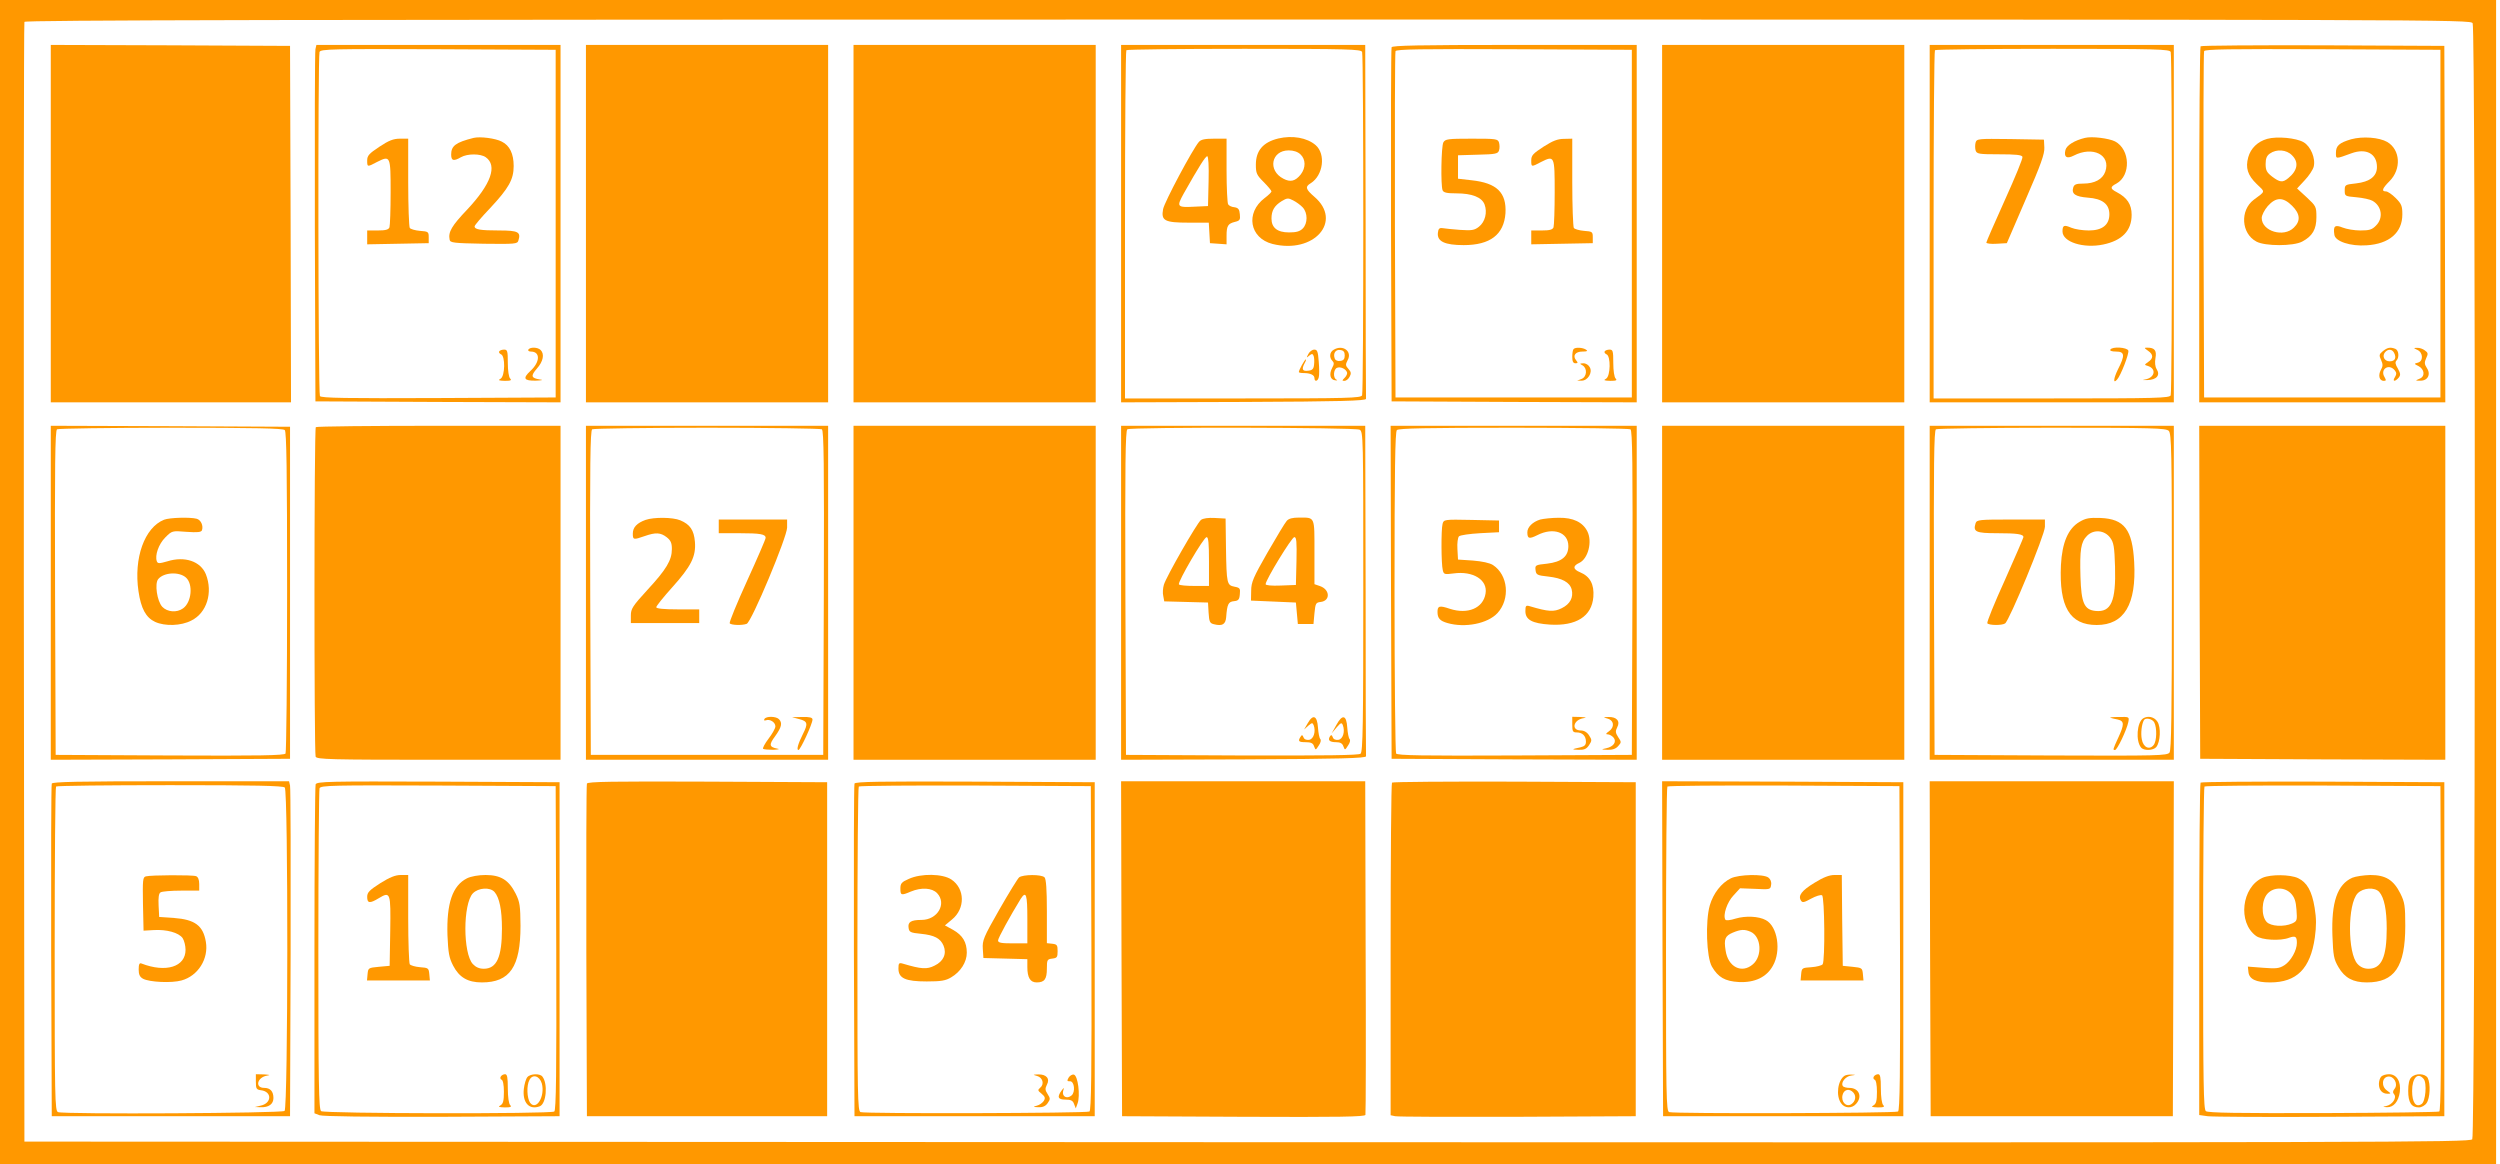
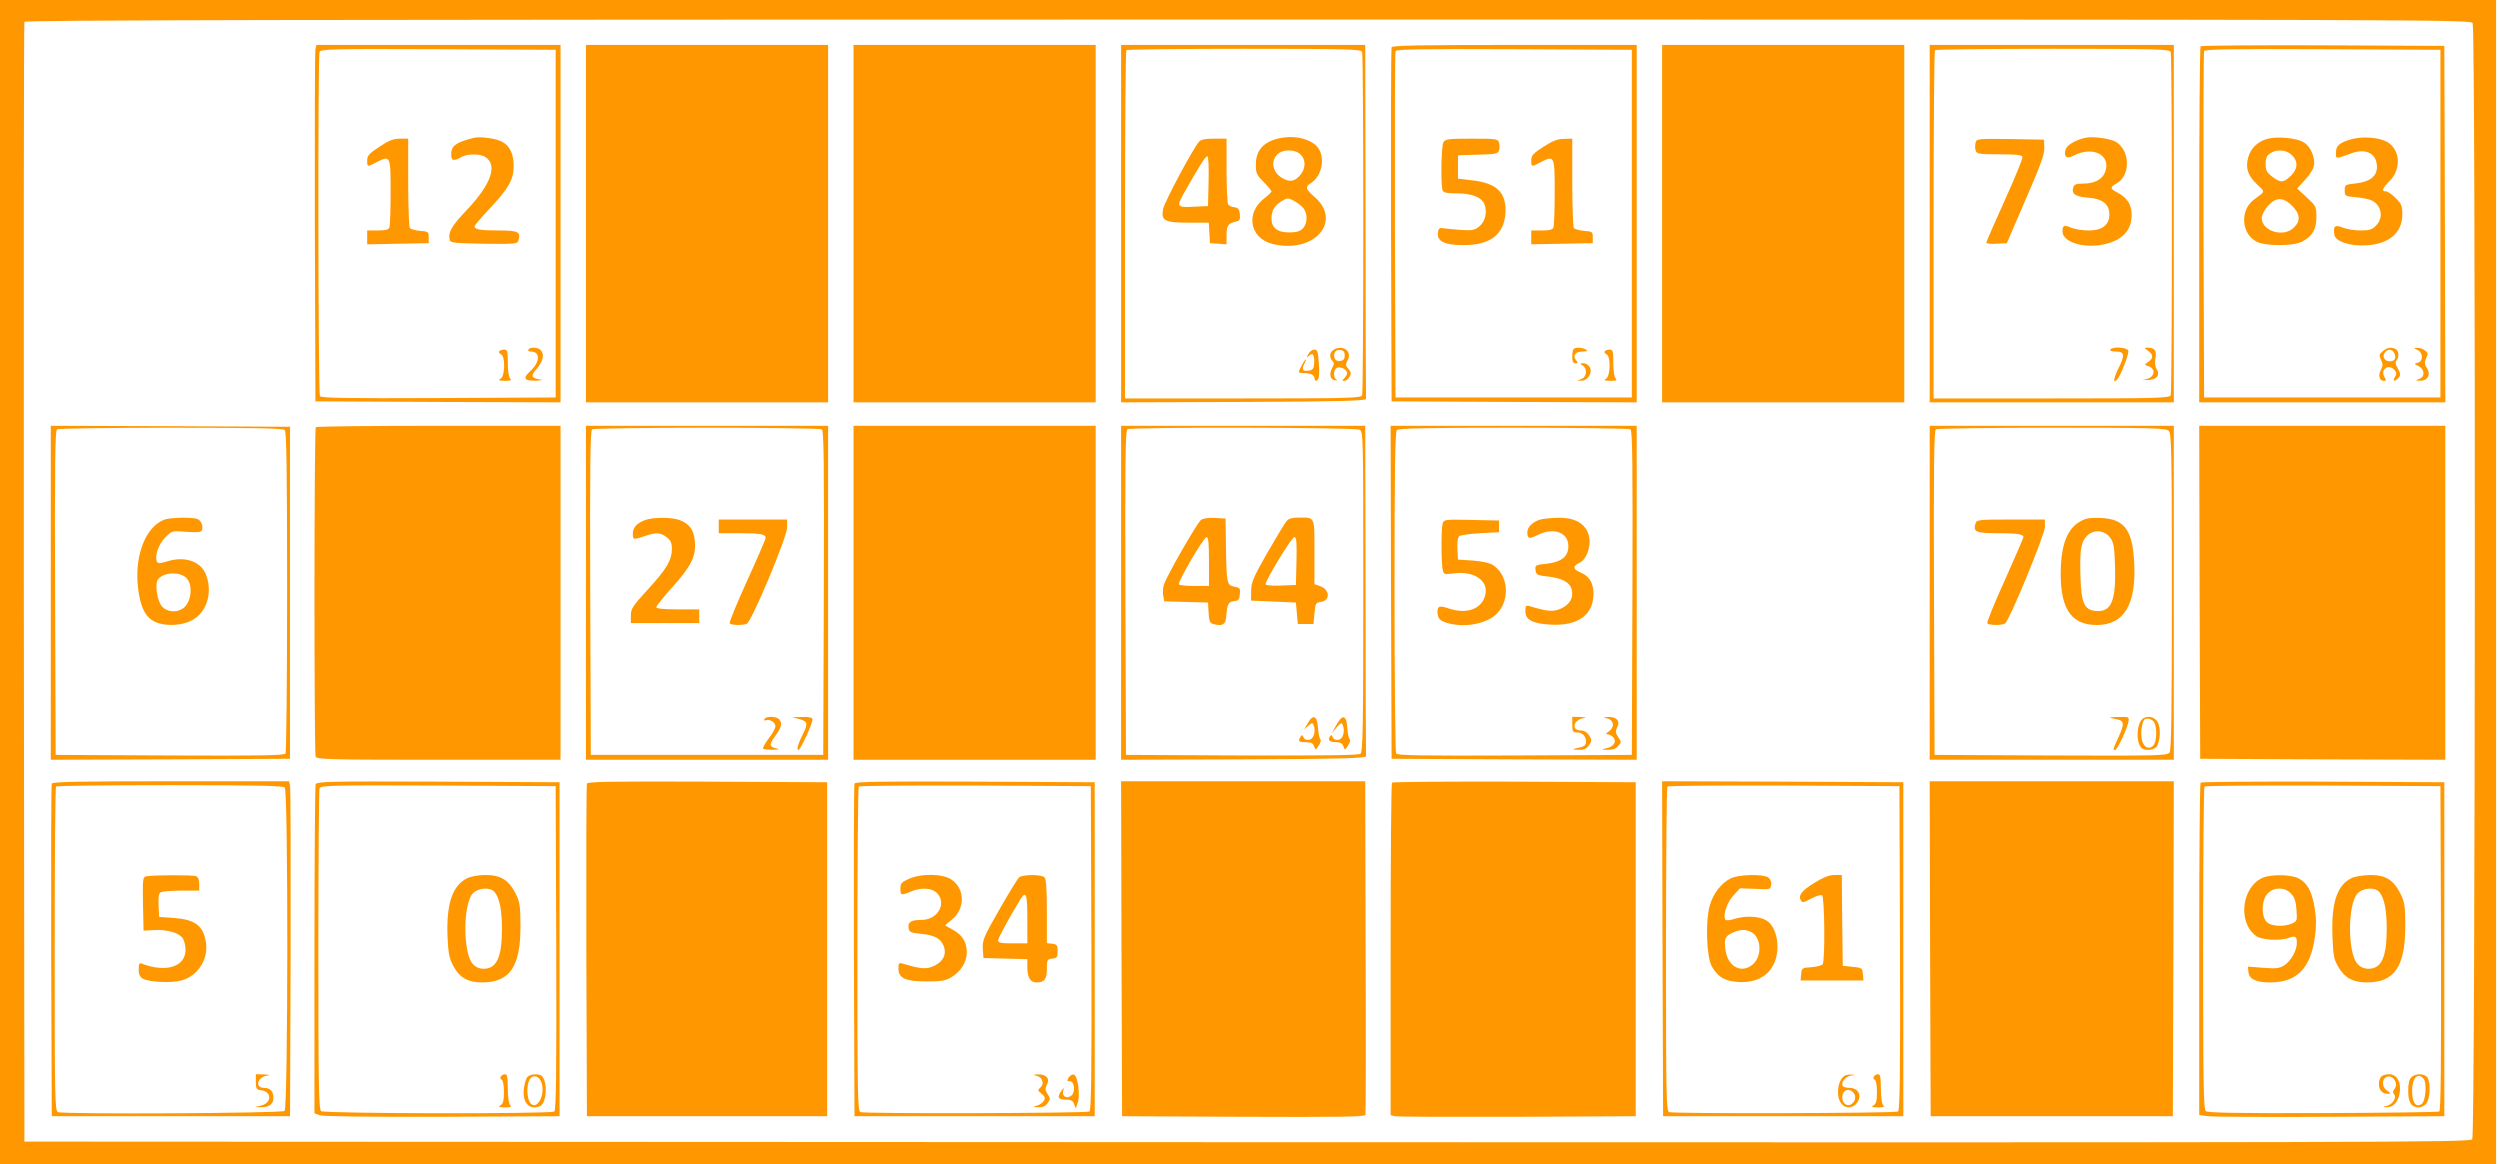
<svg xmlns="http://www.w3.org/2000/svg" version="1.0" width="1280pt" height="596pt" viewBox="0 0 1280 596" preserveAspectRatio="xMidYMid meet">
  <g transform="translate(0,596) scale(0.1,-0.1)" fill="#ff9800" stroke="none">
    <path d="M0 2980 l0 -2980 6390 0 6390 0 0 2980 0 2980 -6390 0 -6390 0 0 -2980z m12660 2861 c16 -31 14 -5692 -2 -5714 -12 -16 -396 -17 -6273 -15 l-6260 3 -3 2860 c-1 1573 0 2866 3 2873 3 9 1266 12 6264 12 6179 0 6260 0 6271 -19z" />
-     <path d="M260 4815 l0 -915 615 0 615 0 -2 913 -3 912 -612 3 -613 2 0 -915z" />
    <path d="M1615 5708 c-3 -13 -4 -423 -3 -913 l3 -890 628 -3 627 -2 0 915 0 915 -625 0 -625 0 -5 -22z m1230 -893 l0 -890 -599 -3 c-473 -2 -601 0 -608 10 -9 15 -11 1738 -2 1762 6 15 66 16 608 14 l601 -3 0 -890z" />
    <path d="M2425 5254 c-92 -23 -115 -41 -115 -85 0 -32 12 -36 50 -14 33 19 100 19 127 0 61 -43 27 -138 -95 -268 -79 -83 -98 -115 -90 -154 3 -16 18 -18 175 -21 160 -2 172 -1 177 16 14 44 0 52 -99 52 -96 0 -125 5 -125 21 0 6 36 48 80 94 95 102 120 146 120 215 0 62 -20 105 -61 125 -32 17 -111 27 -144 19z" />
    <path d="M1943 5209 c-53 -35 -63 -46 -63 -70 0 -35 0 -35 51 -8 68 34 69 31 69 -155 0 -90 -3 -171 -6 -180 -5 -12 -20 -16 -60 -16 l-54 0 0 -35 0 -36 158 3 157 3 0 30 c0 28 -2 30 -45 33 -24 2 -48 9 -52 15 -4 7 -8 112 -8 235 l0 222 -42 0 c-33 0 -57 -9 -105 -41z" />
    <path d="M2705 4170 c-3 -5 3 -10 13 -10 49 0 48 -53 -2 -99 -41 -38 -34 -51 27 -50 33 1 41 4 22 6 -46 7 -49 18 -16 56 32 36 40 74 19 95 -15 15 -54 16 -63 2z" />
    <path d="M2556 4161 c-3 -5 1 -11 9 -15 23 -8 21 -112 -2 -125 -15 -8 -10 -10 22 -11 30 0 36 3 27 12 -7 7 -12 40 -12 80 0 61 -2 68 -19 68 -11 0 -22 -4 -25 -9z" />
    <path d="M3000 4815 l0 -915 620 0 620 0 0 915 0 915 -620 0 -620 0 0 -915z" />
    <path d="M4370 4815 l0 -915 620 0 620 0 0 915 0 915 -620 0 -620 0 0 -915z" />
    <path d="M5740 4815 l0 -915 628 2 c494 2 627 6 626 16 -1 6 -2 417 -2 912 l-2 900 -625 0 -625 0 0 -915z m1234 879 c8 -20 8 -1738 0 -1758 -6 -14 -69 -16 -610 -16 l-604 0 0 888 c0 489 3 892 7 895 3 4 275 7 604 7 535 0 597 -2 603 -16z" />
    <path d="M6545 5251 c-78 -19 -115 -62 -115 -134 0 -44 4 -53 40 -89 22 -22 40 -44 40 -48 0 -4 -16 -20 -35 -34 -100 -76 -77 -205 40 -235 212 -53 362 116 214 242 -44 38 -48 51 -18 69 64 40 78 149 25 195 -44 38 -119 51 -191 34z m113 -81 c28 -26 28 -69 2 -103 -28 -35 -53 -41 -89 -22 -82 42 -62 145 27 145 25 0 46 -7 60 -20z m12 -272 c26 -28 26 -82 0 -108 -15 -15 -33 -20 -70 -20 -60 0 -90 24 -90 71 0 41 15 66 52 89 28 17 34 17 59 4 16 -8 38 -24 49 -36z" />
    <path d="M6138 5233 c-32 -37 -177 -309 -183 -344 -11 -59 8 -69 130 -69 l104 0 3 -52 3 -53 43 -3 42 -3 0 43 c0 52 7 63 43 72 25 6 28 11 25 39 -2 25 -8 33 -28 36 -14 1 -28 8 -32 15 -4 6 -8 84 -8 174 l0 162 -63 0 c-48 0 -68 -4 -79 -17z m50 -200 l-3 -128 -64 -3 c-96 -5 -98 -2 -61 66 79 140 112 192 121 192 6 0 9 -49 7 -127z" />
    <path d="M6828 4169 c-21 -12 -23 -40 -6 -57 9 -9 9 -17 -1 -35 -17 -32 -11 -61 14 -64 11 -2 14 0 8 3 -19 8 -16 54 3 61 18 7 45 -6 51 -24 2 -6 -3 -18 -12 -27 -14 -14 -15 -16 -1 -16 8 0 20 9 26 21 9 16 8 25 -6 40 -15 17 -16 22 -4 45 25 45 -25 82 -72 53z m57 -29 c0 -18 -6 -26 -23 -28 -13 -2 -25 3 -28 12 -10 26 4 48 28 44 17 -2 23 -10 23 -28z" />
    <path d="M6699 4148 c-11 -21 -11 -22 4 -9 14 11 18 11 23 -2 3 -8 4 -28 2 -44 -2 -22 -9 -29 -30 -31 -30 -4 -35 7 -18 39 6 10 8 19 6 19 -6 0 -36 -55 -36 -65 0 -3 11 -5 24 -5 35 0 56 -10 56 -26 0 -20 17 -17 22 4 3 9 3 45 0 80 -4 52 -7 62 -23 62 -10 0 -24 -10 -30 -22z" />
    <path d="M7125 5718 c-3 -7 -4 -418 -3 -913 l3 -900 628 -3 627 -2 0 915 0 915 -625 0 c-491 0 -627 -3 -630 -12z m1230 -903 l0 -890 -605 0 -605 0 -3 880 c-1 484 0 886 3 893 3 10 130 12 607 10 l603 -3 0 -890z" />
    <path d="M7390 5231 c-11 -21 -14 -219 -4 -245 5 -12 21 -16 70 -16 81 0 131 -20 145 -57 15 -40 3 -89 -29 -114 -23 -18 -36 -20 -97 -16 -38 3 -79 7 -90 9 -15 2 -21 -3 -23 -24 -5 -44 35 -63 132 -63 136 0 206 54 214 163 6 106 -44 155 -173 169 l-70 8 0 60 0 60 102 3 c91 2 103 5 108 22 4 11 3 29 0 40 -6 19 -15 20 -140 20 -123 0 -135 -2 -145 -19z" />
    <path d="M7903 5209 c-54 -35 -63 -45 -63 -70 0 -35 0 -35 51 -8 68 34 69 31 69 -155 0 -90 -3 -171 -6 -180 -5 -12 -20 -16 -60 -16 l-54 0 0 -35 0 -36 158 3 157 3 0 30 c0 28 -2 30 -45 33 -24 2 -48 9 -52 15 -4 7 -8 112 -8 235 l0 222 -42 -1 c-33 0 -58 -10 -105 -40z" />
    <path d="M8057 4173 c-4 -3 -7 -21 -7 -40 0 -24 5 -33 16 -33 13 0 14 3 4 15 -20 24 -4 45 32 45 25 0 29 3 18 10 -17 11 -54 13 -63 3z" />
    <path d="M8216 4161 c-3 -5 1 -11 9 -15 23 -8 21 -112 -2 -125 -15 -8 -10 -10 22 -11 30 0 36 3 27 12 -7 7 -12 40 -12 80 0 61 -2 68 -19 68 -11 0 -22 -4 -25 -9z" />
    <path d="M8103 4089 c25 -15 22 -58 -5 -69 l-23 -9 22 0 c32 -1 58 41 43 68 -6 12 -20 21 -33 21 -20 -1 -20 -2 -4 -11z" />
    <path d="M8510 4815 l0 -915 620 0 620 0 0 915 0 915 -620 0 -620 0 0 -915z" />
    <path d="M9880 4815 l0 -915 625 0 625 0 0 915 0 915 -625 0 -625 0 0 -915z m1234 879 c8 -20 8 -1738 0 -1758 -6 -14 -69 -16 -610 -16 l-604 0 0 888 c0 489 3 892 7 895 3 4 275 7 604 7 535 0 597 -2 603 -16z" />
    <path d="M10675 5254 c-54 -13 -94 -38 -100 -62 -9 -36 7 -47 42 -29 98 51 192 4 162 -82 -14 -39 -54 -61 -113 -61 -36 0 -46 -4 -51 -20 -10 -33 11 -47 75 -52 74 -5 110 -33 110 -85 0 -54 -36 -83 -105 -83 -31 0 -71 6 -90 14 -37 16 -45 13 -45 -19 0 -54 107 -88 208 -67 97 20 146 71 146 152 0 54 -23 88 -76 116 -35 18 -35 27 -2 44 75 41 71 175 -7 216 -32 16 -119 27 -154 18z" />
    <path d="M10115 5230 c-3 -11 -3 -29 0 -40 6 -18 15 -20 121 -20 83 0 116 -3 119 -13 3 -7 -38 -106 -90 -221 -52 -115 -95 -214 -95 -218 0 -5 24 -8 53 -6 l52 3 97 225 c78 179 97 233 95 265 l-2 40 -172 3 c-165 2 -172 2 -178 -18z" />
    <path d="M10805 4170 c-4 -6 8 -10 29 -10 45 0 47 -19 10 -91 -23 -47 -26 -76 -5 -53 19 20 63 134 58 149 -7 17 -82 22 -92 5z" />
    <path d="M10998 4164 c28 -19 28 -39 1 -57 -21 -15 -21 -15 -1 -21 45 -15 34 -61 -16 -69 -16 -3 -11 -4 12 -3 48 1 68 25 48 56 -8 13 -10 34 -6 57 7 38 -4 53 -41 53 -18 0 -18 -1 3 -16z" />
    <path d="M11267 5723 c-4 -3 -7 -415 -7 -915 l0 -908 630 0 630 0 -2 913 -3 912 -621 3 c-341 1 -624 -1 -627 -5z m1228 -908 l0 -890 -605 0 -605 0 -3 880 c-1 484 0 886 3 893 3 10 130 12 607 10 l603 -3 0 -890z" />
    <path d="M11608 5249 c-49 -14 -84 -48 -97 -94 -15 -55 -3 -92 43 -137 45 -43 47 -35 -15 -81 -71 -54 -64 -173 14 -214 44 -24 189 -24 234 0 53 28 73 63 73 125 0 54 -2 57 -49 101 l-50 46 39 42 c22 23 42 54 46 69 11 42 -15 105 -52 126 -38 22 -136 31 -186 17z m127 -84 c36 -35 29 -78 -19 -117 -29 -24 -43 -22 -83 8 -27 21 -33 32 -33 64 0 29 6 43 22 54 34 24 85 20 113 -9z m1 -259 c41 -41 44 -77 9 -111 -52 -53 -165 -19 -165 49 0 14 14 41 31 61 42 47 79 47 125 1z" />
    <path d="M12038 5247 c-61 -18 -78 -33 -78 -69 0 -33 -3 -33 79 -3 76 28 131 -2 131 -70 0 -48 -37 -76 -107 -84 -56 -6 -58 -7 -58 -36 0 -29 1 -30 60 -35 33 -3 70 -11 82 -18 48 -27 57 -89 18 -127 -20 -21 -34 -25 -80 -25 -31 0 -71 7 -91 15 -39 16 -49 8 -42 -37 4 -34 83 -60 165 -54 116 7 183 65 183 158 0 43 -4 54 -34 84 -19 19 -41 34 -50 34 -24 0 -19 15 18 52 62 62 56 161 -11 201 -42 24 -126 30 -185 14z" />
    <path d="M12200 4162 c-19 -16 -20 -21 -9 -45 10 -22 10 -32 -1 -51 -15 -28 -8 -56 15 -56 12 0 13 3 4 19 -25 40 22 72 52 35 10 -12 10 -20 1 -35 -15 -23 0 -25 19 -3 11 14 10 21 -4 47 -13 21 -15 33 -7 41 15 15 12 53 -6 60 -26 10 -40 7 -64 -12z m58 -9 c13 -26 4 -43 -23 -43 -27 0 -40 26 -24 46 16 19 37 17 47 -3z" />
    <path d="M12378 4168 c29 -14 30 -58 1 -65 -20 -5 -19 -6 3 -17 32 -16 36 -54 6 -65 -23 -10 -23 -10 4 -10 38 -1 55 32 34 64 -13 20 -14 29 -4 51 11 23 10 28 -7 40 -10 8 -28 14 -39 13 -20 0 -20 -1 2 -11z" />
    <path d="M260 2925 l0 -855 613 2 612 3 0 850 0 850 -612 3 -613 2 0 -855z m1198 833 c9 -9 12 -206 12 -827 0 -449 -4 -822 -8 -829 -7 -10 -132 -12 -593 -10 l-584 3 -3 829 c-2 657 0 831 10 838 7 4 270 8 583 8 431 0 574 -3 583 -12z" />
    <path d="M840 3299 c-100 -40 -156 -196 -131 -366 13 -89 38 -135 85 -157 50 -23 133 -21 186 7 79 39 111 143 74 237 -27 66 -108 94 -197 66 -42 -12 -49 -12 -54 0 -11 30 9 88 43 122 35 35 35 35 109 29 56 -4 75 -2 79 8 8 23 -5 53 -27 59 -34 9 -139 6 -167 -5z m112 -296 c38 -34 29 -127 -15 -158 -32 -23 -80 -19 -106 8 -27 29 -40 119 -21 142 29 35 107 39 142 8z" />
    <path d="M1617 3773 c-9 -8 -9 -1666 -1 -1687 6 -14 70 -16 630 -16 l624 0 0 855 0 855 -623 0 c-343 0 -627 -3 -630 -7z" />
    <path d="M3000 2925 l0 -855 620 0 620 0 0 855 0 855 -620 0 -620 0 0 -855z m1208 837 c10 -7 12 -181 10 -838 l-3 -829 -595 0 -595 0 -3 829 c-2 657 0 831 10 838 7 4 272 8 588 8 316 0 581 -4 588 -8z" />
    <path d="M3305 3298 c-44 -16 -65 -38 -65 -70 0 -32 3 -33 60 -13 57 20 82 19 114 -6 20 -16 26 -29 26 -60 0 -57 -28 -104 -125 -209 -76 -83 -85 -97 -85 -131 l0 -39 175 0 175 0 0 35 0 35 -110 0 c-71 0 -110 4 -110 11 0 6 36 51 81 101 98 109 123 159 117 234 -5 60 -25 89 -75 110 -38 16 -135 17 -178 2z" />
    <path d="M3680 3265 l0 -35 104 0 c110 0 136 -5 136 -24 0 -7 -43 -106 -95 -220 -52 -114 -92 -212 -89 -217 6 -10 64 -12 87 -3 25 9 207 445 207 493 l0 41 -175 0 -175 0 0 -35z" />
    <path d="M3914 2279 c-4 -7 -1 -10 7 -7 21 8 49 -10 49 -31 0 -10 -16 -38 -35 -63 -19 -25 -31 -48 -28 -52 4 -3 27 -5 52 -5 27 1 36 4 21 6 -42 8 -44 20 -11 64 33 46 38 68 19 87 -15 15 -65 16 -74 1z" />
-     <path d="M4093 2278 c42 -11 45 -23 18 -76 -25 -50 -34 -82 -23 -82 10 0 72 134 72 156 0 10 -14 14 -52 13 l-53 -1 38 -10z" />
+     <path d="M4093 2278 c42 -11 45 -23 18 -76 -25 -50 -34 -82 -23 -82 10 0 72 134 72 156 0 10 -14 14 -52 13 l-53 -1 38 -10" />
    <path d="M4370 2925 l0 -855 620 0 620 0 0 855 0 855 -620 0 -620 0 0 -855z" />
    <path d="M5740 2925 l0 -855 628 2 c494 2 627 6 626 16 -1 6 -2 390 -2 852 l-2 840 -625 0 -625 0 0 -855z m1221 835 c19 -10 19 -30 19 -829 0 -679 -2 -820 -14 -830 -9 -8 -177 -10 -607 -9 l-594 3 -3 829 c-2 657 0 831 10 838 20 12 1166 10 1189 -2z" />
    <path d="M6149 3298 c-21 -17 -178 -291 -190 -332 -5 -17 -7 -43 -3 -58 l5 -27 112 -3 112 -3 3 -52 c3 -46 6 -54 27 -59 43 -11 60 -1 63 36 5 67 11 79 40 82 22 2 28 8 30 36 3 29 0 33 -27 38 -39 8 -41 13 -44 199 l-2 150 -55 3 c-34 2 -61 -2 -71 -10z m41 -213 l0 -125 -74 0 c-41 0 -77 3 -80 8 -7 12 127 242 142 242 9 0 12 -32 12 -125z" />
    <path d="M6588 3293 c-9 -10 -53 -83 -99 -163 -72 -126 -83 -151 -83 -195 l-1 -50 115 -5 115 -5 5 -55 5 -55 40 0 40 0 5 55 c5 51 7 55 32 58 50 6 48 63 -3 81 l-29 10 0 164 c0 185 4 177 -79 177 -33 0 -53 -5 -63 -17z m50 -205 l-3 -123 -77 -3 c-49 -2 -78 1 -78 7 0 22 134 241 147 241 11 0 13 -23 11 -122z" />
    <path d="M6696 2258 l-19 -33 21 19 c19 16 22 17 28 3 12 -32 0 -72 -24 -75 -13 -2 -25 3 -28 13 -6 13 -8 14 -15 3 -15 -23 -10 -28 26 -28 27 0 38 -5 43 -21 8 -21 8 -21 24 4 10 14 13 28 8 33 -5 5 -10 31 -12 59 -4 61 -25 70 -52 23z" />
    <path d="M6842 2248 l-24 -43 25 30 c22 25 26 27 32 13 13 -33 1 -73 -23 -76 -13 -2 -25 3 -28 13 -5 13 -9 14 -15 4 -12 -19 -1 -29 32 -29 21 0 32 -6 37 -21 8 -21 8 -21 24 4 10 14 13 28 8 33 -5 5 -10 31 -12 59 -4 65 -25 70 -56 13z" />
    <path d="M7122 2928 l3 -853 628 -3 627 -2 0 855 0 855 -630 0 -630 0 2 -852z m1226 834 c10 -7 12 -181 10 -838 l-3 -829 -599 -3 c-473 -2 -601 0 -608 10 -4 7 -8 380 -8 829 0 621 3 818 12 827 9 9 155 12 598 12 322 0 591 -4 598 -8z" />
    <path d="M7886 3300 c-39 -12 -66 -39 -66 -65 0 -33 9 -36 51 -15 82 42 159 15 159 -56 0 -53 -34 -81 -109 -90 -60 -6 -62 -8 -59 -33 3 -24 8 -27 65 -33 71 -8 110 -29 120 -66 10 -41 -8 -75 -51 -96 -40 -20 -69 -18 -163 10 -20 6 -23 3 -23 -25 0 -44 34 -63 126 -69 134 -8 214 42 222 142 5 64 -17 105 -68 126 -37 15 -38 33 -4 48 45 21 68 109 41 162 -24 47 -73 70 -146 69 -36 0 -79 -5 -95 -9z" />
    <path d="M7386 3278 c-8 -30 -7 -206 1 -237 5 -22 9 -23 55 -17 100 14 176 -33 164 -103 -12 -75 -91 -108 -183 -78 -53 18 -63 15 -63 -16 0 -33 13 -46 51 -57 90 -26 206 -3 256 51 66 72 55 195 -23 246 -17 11 -55 19 -103 23 l-76 5 -3 54 c-2 30 2 59 8 65 6 6 55 13 108 16 l97 5 0 30 0 30 -141 3 c-140 3 -142 2 -148 -20z" />
    <path d="M8050 2250 c0 -35 3 -40 23 -40 29 0 47 -18 47 -47 0 -17 -7 -24 -27 -29 -47 -10 -49 -12 -11 -13 29 -1 41 4 54 24 15 23 15 27 0 50 -10 16 -26 25 -42 25 -51 0 -39 55 14 63 18 3 13 4 -15 6 l-43 1 0 -40z" />
    <path d="M8230 2281 c34 -9 38 -44 8 -65 -17 -12 -18 -16 -6 -16 8 0 21 -7 29 -16 18 -21 1 -47 -37 -55 -28 -6 -28 -7 7 -8 24 -1 42 5 54 19 17 19 17 21 0 46 -14 22 -15 30 -5 50 17 31 -2 54 -44 53 -29 -1 -30 -1 -6 -8z" />
-     <path d="M8510 2925 l0 -855 620 0 620 0 0 855 0 855 -620 0 -620 0 0 -855z" />
    <path d="M9880 2925 l0 -855 625 0 625 0 0 855 0 855 -625 0 -625 0 0 -855z m1224 829 c14 -14 16 -102 16 -823 0 -630 -3 -811 -12 -824 -12 -16 -58 -17 -608 -15 l-595 3 -3 829 c-2 657 0 831 10 838 7 4 275 8 595 8 515 0 583 -2 597 -16z" />
    <path d="M10647 3288 c-58 -34 -89 -106 -95 -221 -10 -214 45 -307 183 -307 141 0 204 106 192 322 -9 166 -50 221 -172 226 -58 2 -76 -1 -108 -20z m157 -81 c18 -24 22 -46 25 -149 5 -177 -20 -234 -100 -226 -58 6 -73 41 -77 175 -4 139 2 178 34 210 34 34 89 29 118 -10z" />
    <path d="M10115 3281 c-14 -44 1 -51 110 -51 103 0 135 -5 135 -20 0 -4 -43 -103 -95 -220 -53 -116 -93 -215 -90 -221 7 -11 75 -12 91 -1 22 14 204 455 204 495 l0 37 -174 0 c-161 0 -175 -1 -181 -19z" />
    <path d="M10805 2285 c6 -2 22 -6 38 -9 34 -8 34 -25 2 -94 -28 -61 -28 -62 -16 -62 11 0 60 103 68 143 5 27 5 27 -48 26 -30 0 -49 -2 -44 -4z" />
    <path d="M10973 2282 c-32 -20 -39 -115 -11 -149 14 -18 63 -16 78 2 21 26 25 101 6 130 -16 25 -49 32 -73 17z m57 -21 c14 -28 13 -94 -3 -115 -21 -28 -54 -13 -61 29 -6 30 -1 77 11 98 8 14 43 7 53 -12z" />
    <path d="M11262 2928 l3 -853 628 -3 627 -2 0 855 0 855 -630 0 -630 0 2 -852z" />
    <path d="M265 1948 c-3 -7 -4 -393 -3 -858 l3 -845 610 0 610 0 3 835 c1 459 0 845 -3 858 l-5 22 -606 0 c-474 0 -606 -3 -609 -12z m1193 -20 c18 -18 17 -1641 -1 -1656 -14 -12 -1131 -18 -1160 -6 -16 6 -17 72 -17 833 0 455 3 831 7 834 3 4 266 7 583 7 435 0 579 -3 588 -12z" />
    <path d="M747 1473 c-16 -4 -17 -17 -15 -141 l3 -137 52 3 c66 4 128 -13 148 -41 8 -12 15 -39 15 -60 0 -87 -100 -119 -226 -70 -10 4 -14 -4 -14 -31 0 -26 6 -38 22 -47 33 -18 147 -23 197 -9 85 23 140 111 125 198 -14 83 -56 114 -163 122 l-76 5 -3 59 c-2 41 1 62 10 67 7 5 55 9 106 9 l92 0 0 34 c0 22 -6 36 -16 40 -18 7 -230 6 -257 -1z" />
    <path d="M1310 421 c0 -35 3 -40 26 -43 58 -7 56 -67 -2 -79 l-29 -7 28 -1 c43 -2 67 16 67 47 0 34 -16 52 -47 52 -50 0 -36 55 15 63 18 3 13 4 -15 6 l-43 1 0 -39z" />
    <path d="M1616 1944 c-3 -8 -6 -391 -6 -850 l0 -834 26 -10 c16 -6 251 -9 627 -8 l602 3 0 855 0 855 -621 3 c-561 2 -622 1 -628 -14z m1232 -838 c2 -638 -1 -831 -10 -837 -21 -13 -1178 -11 -1194 2 -12 10 -14 143 -14 824 0 448 3 821 6 829 6 15 66 16 608 14 l601 -3 3 -829z" />
-     <path d="M1947 1438 c-56 -36 -67 -47 -67 -70 0 -33 13 -35 59 -7 60 36 62 30 59 -168 l-3 -178 -55 -5 c-54 -5 -55 -6 -58 -37 l-3 -33 161 0 161 0 -3 33 c-3 30 -5 32 -48 35 -24 2 -48 9 -52 15 -4 7 -8 112 -8 235 l0 222 -38 0 c-28 0 -57 -12 -105 -42z" />
    <path d="M2391 1463 c-74 -37 -105 -128 -100 -291 4 -91 8 -115 29 -156 31 -60 75 -86 147 -86 144 0 198 80 198 290 -1 102 -3 121 -25 165 -35 69 -76 95 -154 95 -36 0 -75 -7 -95 -17z m141 -70 c25 -29 38 -91 38 -188 0 -146 -27 -205 -93 -205 -23 0 -41 8 -56 24 -51 55 -51 307 0 362 28 29 88 33 111 7z" />
    <path d="M2564 448 c-4 -6 -2 -14 4 -16 7 -2 12 -26 12 -62 0 -46 -4 -61 -17 -69 -15 -8 -10 -10 22 -11 30 0 36 3 27 12 -7 7 -12 42 -12 85 0 57 -3 73 -14 73 -8 0 -18 -5 -22 -12z" />
    <path d="M2700 445 c-7 -8 -15 -35 -18 -60 -8 -71 28 -110 82 -89 33 13 42 115 13 152 -13 17 -62 15 -77 -3z m74 -32 c18 -66 -28 -142 -60 -99 -16 23 -19 89 -3 117 16 31 51 21 63 -18z" />
    <path d="M3005 1948 c-3 -7 -4 -393 -3 -858 l3 -845 615 0 615 0 0 855 0 855 -613 3 c-485 2 -614 0 -617 -10z" />
    <path d="M4375 1948 c-3 -7 -4 -393 -3 -858 l3 -845 615 0 615 0 0 855 0 855 -613 3 c-485 2 -614 0 -617 -10z m1213 -842 c2 -640 -1 -831 -10 -837 -15 -9 -1149 -12 -1172 -3 -15 6 -16 79 -16 833 0 455 3 831 7 834 3 4 272 6 597 5 l591 -3 3 -829z" />
    <path d="M4653 1460 c-37 -16 -43 -23 -43 -50 0 -34 4 -36 53 -15 55 23 109 19 135 -8 51 -54 2 -137 -80 -137 -54 0 -71 -11 -66 -41 3 -21 9 -25 63 -30 69 -7 100 -23 116 -61 17 -41 0 -80 -46 -102 -39 -20 -68 -18 -162 10 -20 6 -23 3 -23 -25 0 -50 36 -66 145 -66 73 0 97 4 125 21 48 28 80 78 80 126 0 54 -21 89 -70 117 l-42 23 36 30 c69 56 67 158 -3 205 -45 30 -155 32 -218 3z" />
    <path d="M5218 1468 c-8 -7 -54 -82 -102 -166 -80 -140 -87 -157 -84 -200 l3 -47 113 -3 112 -3 0 -40 c0 -55 15 -79 48 -79 40 0 52 17 52 71 0 45 2 48 28 51 24 3 27 7 27 38 0 31 -3 35 -27 38 l-28 3 0 163 c0 113 -4 166 -12 174 -16 16 -110 15 -130 0z m42 -213 l0 -125 -75 0 c-59 0 -75 3 -75 15 0 12 62 125 116 213 28 43 34 23 34 -103z" />
    <path d="M5310 451 c29 -8 38 -42 16 -60 -14 -12 -13 -15 7 -31 18 -15 20 -22 11 -37 -6 -9 -22 -21 -35 -24 -22 -6 -21 -7 8 -8 22 -1 37 6 47 21 14 20 14 24 0 46 -13 20 -14 28 -4 48 17 31 -2 54 -44 53 -29 -1 -30 -1 -6 -8z" />
    <path d="M5471 442 c-9 -16 -7 -19 7 -18 23 1 29 -56 8 -73 -23 -19 -49 -6 -43 22 6 21 6 21 -8 3 -24 -33 -18 -46 20 -46 28 0 38 -5 44 -22 l9 -23 9 25 c15 40 2 144 -19 148 -9 2 -21 -6 -27 -16z" />
    <path d="M5742 1103 l3 -858 621 -3 c493 -2 623 0 625 10 2 7 3 394 1 861 l-2 847 -625 0 -625 0 2 -857z" />
    <path d="M7127 1953 c-4 -3 -7 -388 -7 -854 l0 -849 23 -5 c12 -3 294 -4 627 -3 l605 3 0 855 0 855 -621 3 c-341 1 -624 -1 -627 -5z" />
    <path d="M8512 1103 l3 -858 615 0 615 0 0 855 0 855 -618 3 -617 2 2 -857z m1216 3 c2 -646 -1 -831 -10 -837 -15 -9 -1148 -12 -1172 -3 -15 6 -16 81 -16 833 0 455 3 831 7 834 3 4 272 6 597 5 l591 -3 3 -829z" />
    <path d="M8862 1463 c-49 -24 -90 -77 -108 -139 -23 -81 -17 -265 11 -313 32 -55 67 -75 138 -79 81 -4 142 25 174 83 44 77 24 202 -36 234 -36 20 -104 23 -154 8 -28 -9 -49 -11 -53 -6 -14 23 9 91 42 125 l33 36 78 -3 c76 -4 78 -3 81 20 3 15 -3 30 -14 38 -26 19 -151 16 -192 -4z m102 -274 c54 -25 60 -124 11 -166 -57 -50 -128 -14 -140 71 -9 58 -3 74 37 91 41 17 60 18 92 4z" />
    <path d="M9290 1440 c-66 -40 -85 -66 -69 -91 7 -12 16 -10 52 10 24 13 49 21 56 17 13 -8 16 -333 3 -353 -4 -6 -30 -13 -57 -15 -48 -3 -50 -4 -53 -35 l-3 -33 161 0 161 0 -3 33 c-3 31 -5 32 -53 37 l-50 5 -3 233 -2 232 -38 0 c-26 0 -57 -12 -102 -40z" />
    <path d="M9444 452 c-35 -23 -45 -102 -18 -140 18 -27 55 -29 77 -4 34 37 15 82 -34 82 -15 0 -31 4 -34 10 -11 17 14 49 42 53 27 4 27 4 3 5 -14 1 -30 -2 -36 -6z m46 -87 c15 -18 10 -45 -12 -59 -26 -16 -53 14 -44 48 7 29 36 35 56 11z" />
    <path d="M9594 448 c-4 -6 -2 -14 4 -16 7 -2 12 -26 12 -62 0 -46 -4 -61 -17 -69 -15 -8 -10 -10 22 -11 30 0 36 3 27 12 -7 7 -12 42 -12 85 0 57 -3 73 -14 73 -8 0 -18 -5 -22 -12z" />
    <path d="M9882 1103 l3 -858 620 0 620 0 3 858 2 857 -625 0 -625 0 2 -857z" />
    <path d="M11267 1953 c-4 -3 -7 -388 -7 -854 l0 -848 43 -6 c23 -3 305 -5 627 -3 l585 3 0 855 0 855 -621 3 c-341 1 -624 -1 -627 -5z m1231 -847 c1 -598 -1 -832 -9 -837 -6 -3 -274 -7 -596 -8 -433 -1 -589 1 -599 10 -12 10 -14 140 -14 834 0 452 3 825 7 828 3 4 277 6 607 5 l601 -3 3 -829z" />
    <path d="M11585 1466 c-108 -48 -129 -229 -34 -298 28 -21 125 -27 170 -9 32 11 39 6 39 -27 0 -38 -31 -93 -64 -114 -27 -17 -42 -18 -109 -13 l-78 6 3 -28 c4 -36 38 -53 111 -53 136 0 206 70 229 230 8 60 8 97 -1 152 -14 86 -39 130 -85 152 -41 19 -139 20 -181 2z m145 -81 c18 -19 25 -40 28 -83 4 -55 3 -58 -22 -70 -43 -19 -110 -15 -131 8 -29 32 -26 112 5 145 32 34 88 34 120 0z" />
    <path d="M12044 1466 c-77 -34 -108 -125 -102 -296 4 -104 7 -121 31 -162 32 -55 75 -78 145 -78 142 0 197 80 197 290 0 102 -3 121 -25 165 -35 70 -76 95 -154 95 -34 -1 -75 -7 -92 -14z m138 -73 c25 -29 38 -91 38 -188 0 -146 -27 -205 -93 -205 -22 0 -41 8 -56 24 -52 55 -52 307 0 362 28 29 88 33 111 7z" />
    <path d="M12192 448 c-7 -7 -12 -24 -12 -38 0 -31 17 -50 44 -50 19 0 19 1 -2 16 -31 21 -27 68 5 72 30 4 53 -39 33 -63 -9 -11 -10 -19 -2 -28 15 -18 -10 -54 -41 -60 -20 -4 -19 -4 4 -6 34 -1 59 28 66 78 7 53 -16 91 -55 91 -16 0 -33 -5 -40 -12z" />
    <path d="M12346 444 c-11 -10 -16 -34 -16 -69 0 -60 16 -85 55 -85 13 0 31 10 39 22 18 25 21 100 6 129 -13 23 -62 26 -84 3z m63 -8 c18 -21 10 -117 -11 -129 -29 -19 -48 9 -48 67 0 68 29 98 59 62z" />
  </g>
</svg>